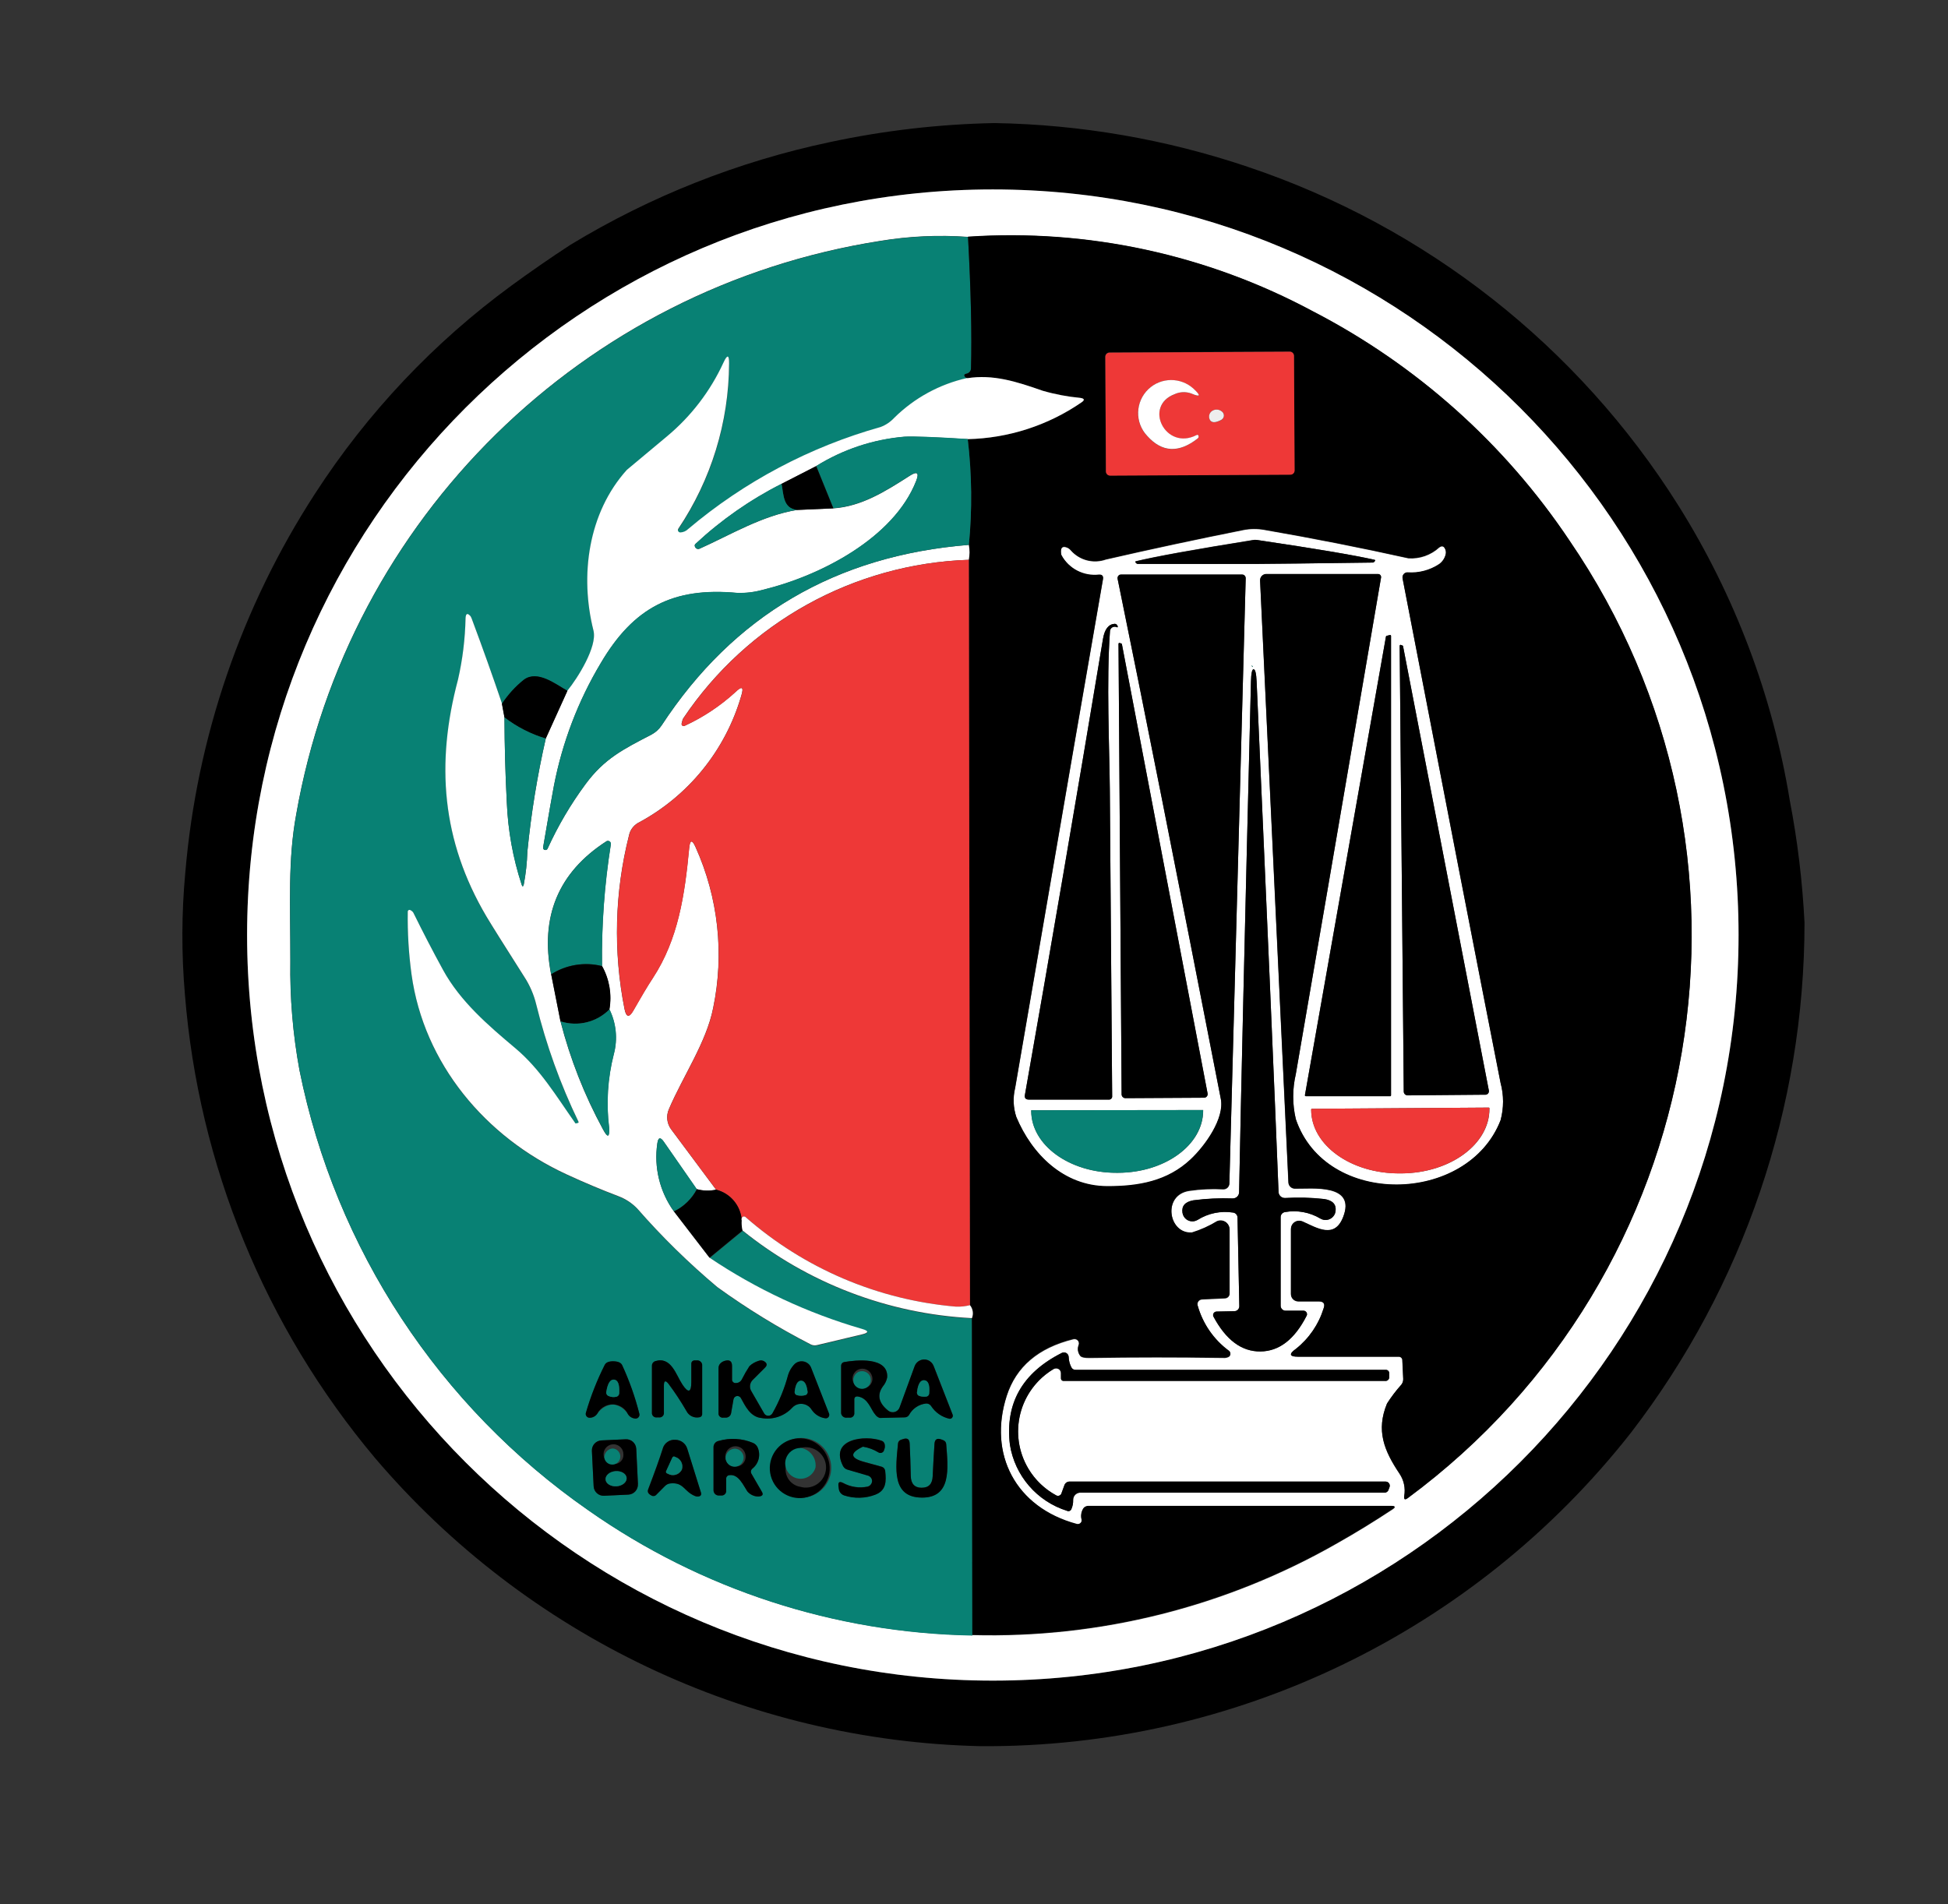
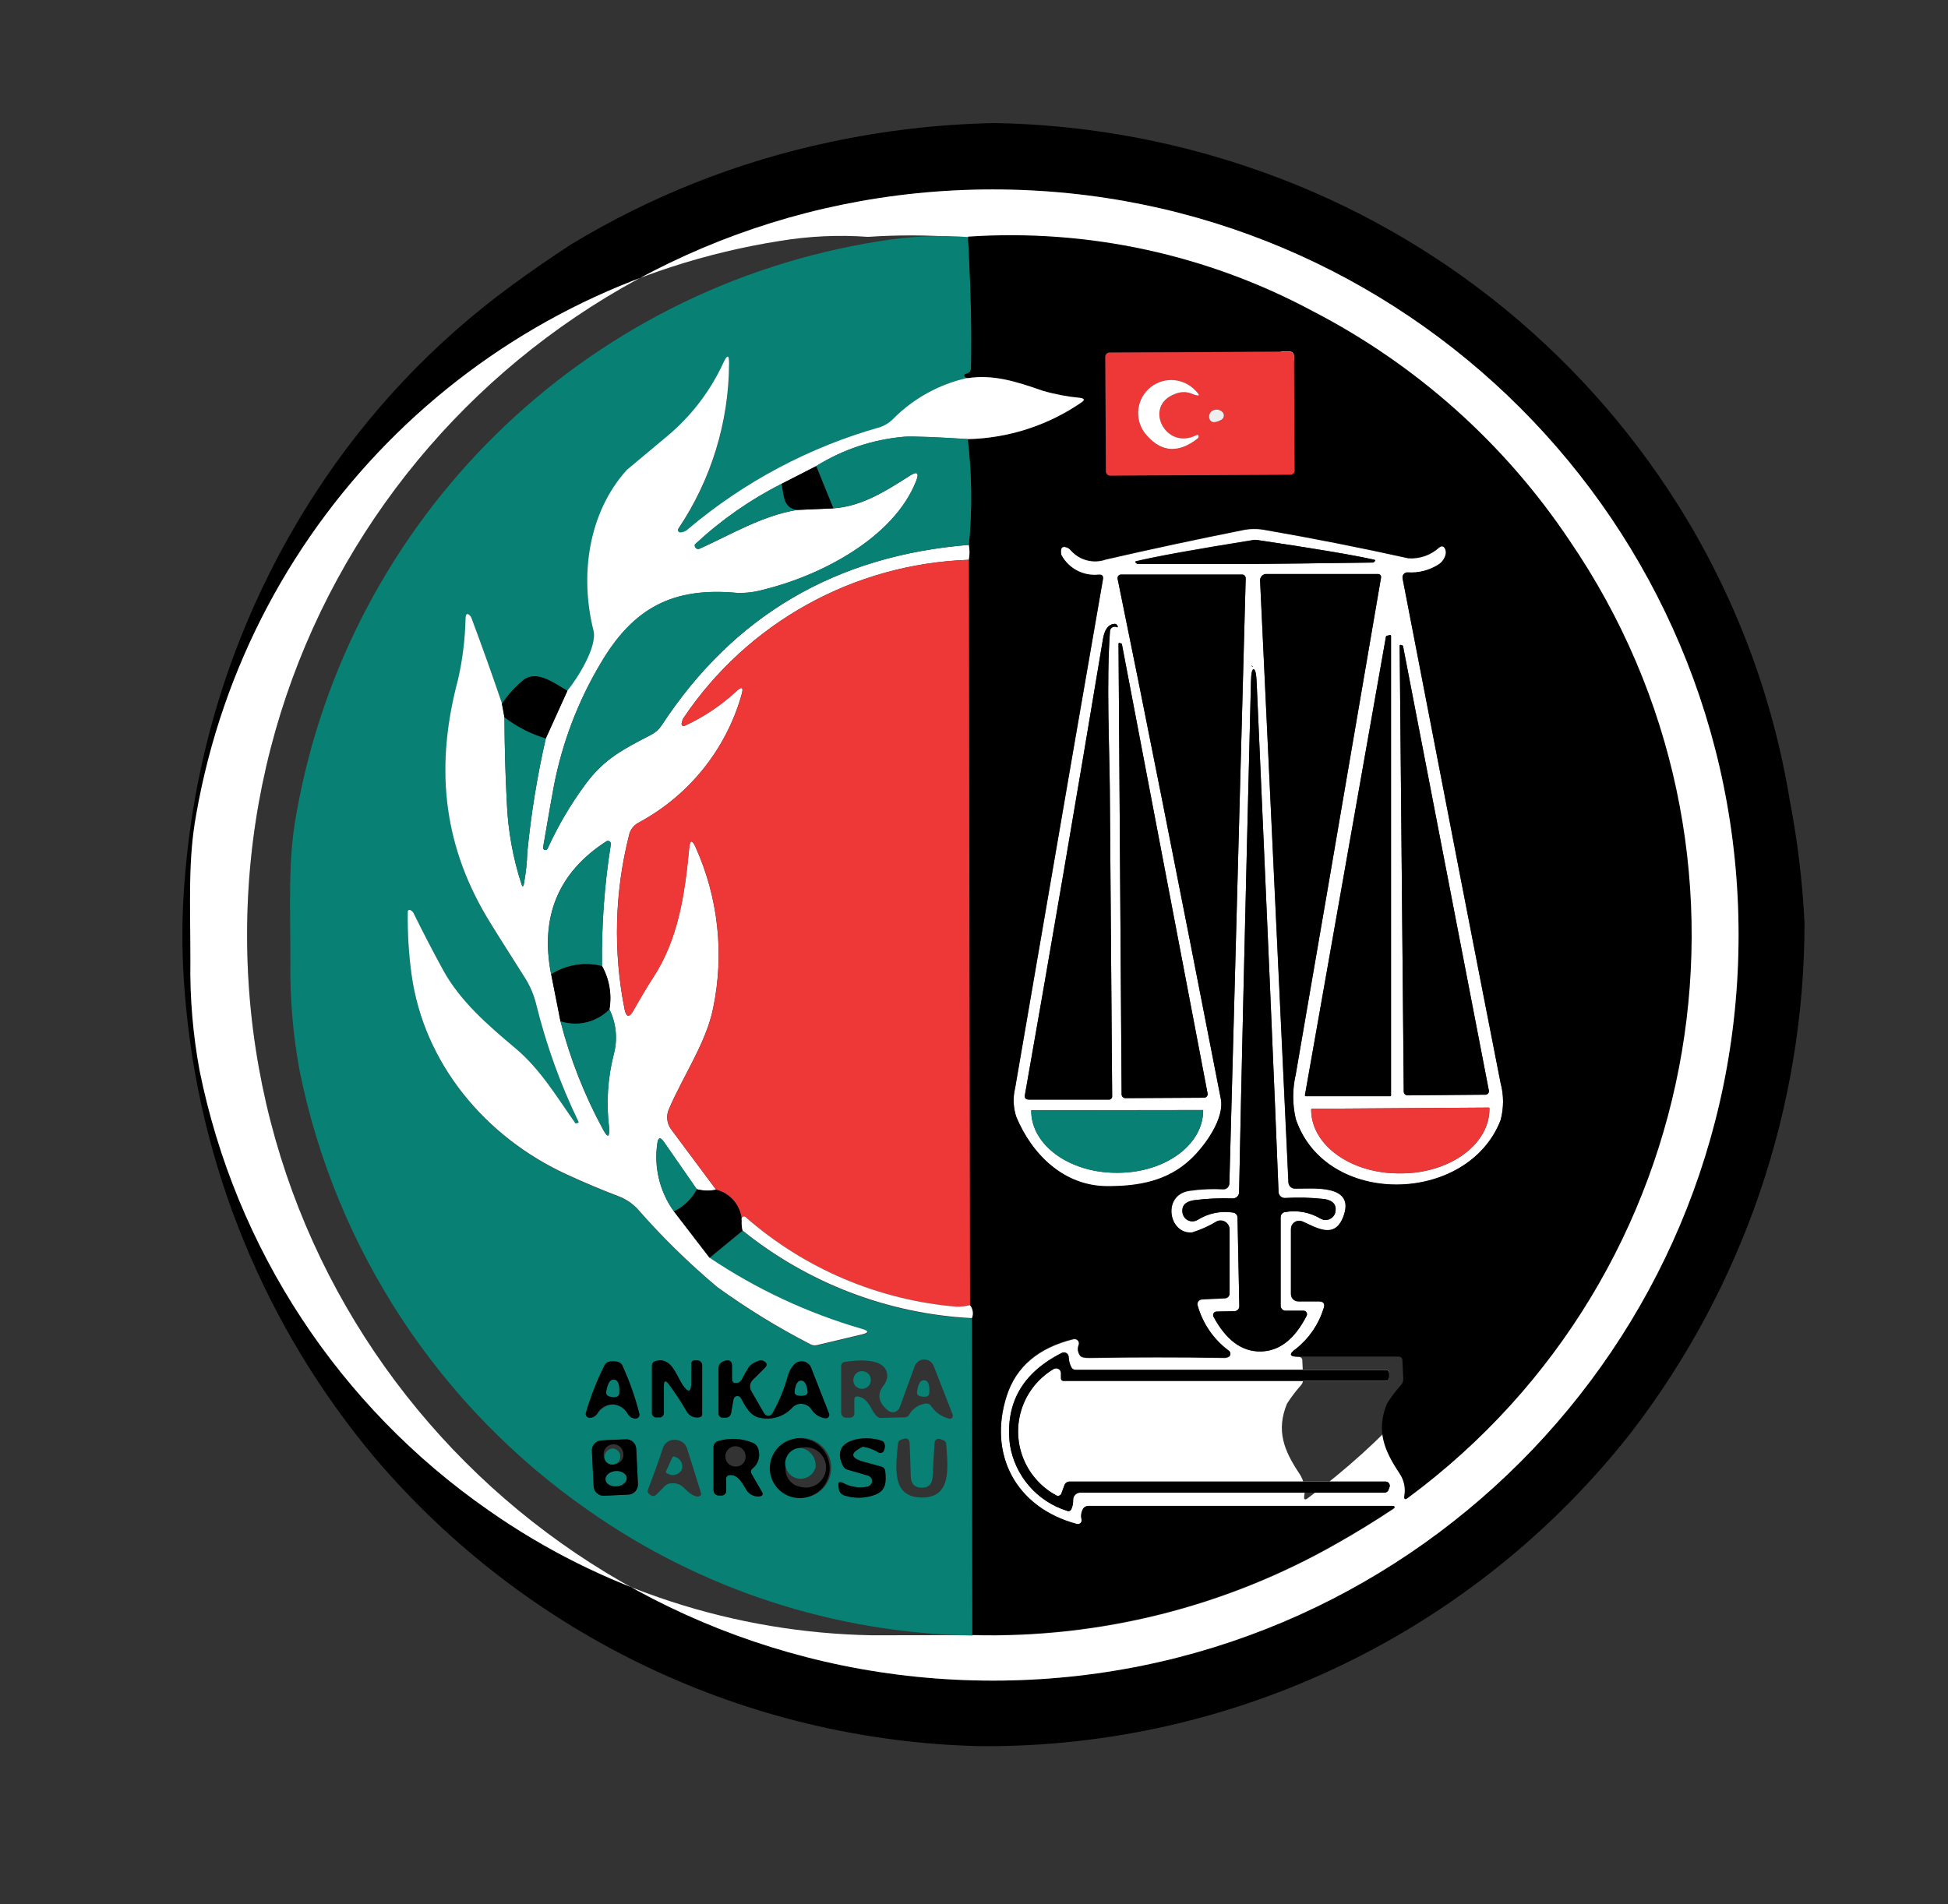
<svg xmlns="http://www.w3.org/2000/svg" id="Layer_1" data-name="Layer 1" width="358" height="350" viewBox="0 0 358 350">
  <rect x="0" y="0" width="358" height="350" fill="#333333" stroke="none" />
  <defs>
    <clipPath id="clippath">
      <rect x="33.51" y="22.62" width="298.11" height="298.38" fill="none" />
    </clipPath>
  </defs>
  <g clip-path="url(#clippath)">
    <g id="Group_4416" data-name="Group 4416">
      <path id="Path_101663" data-name="Path 101663" d="M229.29,30.66c32.79,10.99,60.76,32.99,79.16,62.26,10.36,16.52,17.32,34.94,20.47,54.19,1.43,7.42,2.33,14.93,2.71,22.48,0,33.91-11.21,66.86-31.88,93.74-28.78,36.68-72.92,57.96-119.54,57.64-42.95-.98-83.44-20.25-111.29-52.97-20.23-24.09-32.44-53.89-34.94-85.25-.64-7.46-.62-14.96.08-22.42,2.11-24.82,10.3-48.73,23.86-69.63,9.6-14.83,21.83-27.78,36.08-38.21,3.53-2.58,7.15-5.09,10.86-7.51,14.71-8.93,30.82-15.3,47.66-18.86,9.95-2.13,20.08-3.3,30.25-3.5,15.83.27,31.53,2.98,46.53,8.04M319.51,171.87c0-75.69-61.36-137.05-137.05-137.05-75.69,0-137.05,61.36-137.05,137.05s61.36,137.05,137.05,137.05h0c75.69,0,137.05-61.36,137.05-137.05" />
-       <path id="Path_101664" data-name="Path 101664" d="M319.51,171.87c0,75.69-61.36,137.05-137.05,137.05S45.41,247.56,45.41,171.87c0-75.69,61.36-137.05,137.05-137.05t0,0c75.69,0,137.05,61.36,137.05,137.05M178.69,300.56c23.5.63,46.72-5.22,67.12-16.9,3.4-1.92,6.77-3.99,10.13-6.21.57-.38.51-.57-.18-.57h-55.73c-.42-.02-.81.22-1,.6-.31.57-.4,1.24-.24,1.88.09.38-.15.76-.53.85-.11.03-.23.02-.35,0-11.26-3.03-16.34-12.85-12.89-23.59,1.72-5.36,5.8-8.84,12.24-10.43.45-.11.91.16,1.02.61.04.15.03.31-.01.46-.29.68-.18,1.46.29,2.03.22.24.76.36,1.62.35,8.23-.13,16.45-.13,24.66-.01.35.03.7-.04,1.01-.21.29-.2.37-.6.17-.89-.04-.06-.09-.11-.15-.15-2.8-2.07-4.82-5.01-5.76-8.36-.14-.46.11-.95.58-1.1.07-.02.14-.03.21-.04l4.24-.2c.47-.02.84-.41.84-.88v-11.74c0-.92-.74-1.66-1.66-1.66-.22,0-.44.05-.64.13-1.45.88-3,1.58-4.61,2.08-4.32.33-5.54-6.95-.48-7.69,2.05-.3,4.12-.39,6.19-.28.6.04,1.12-.42,1.15-1.02,0,0,0,0,0,0v-.04l3-111.24c0-.36-.28-.66-.64-.67h-22.25c-.35,0-.65.28-.65.63,0,0,0,0,0,.01,0,.05,0,.09.01.14,4.6,22.43,10.93,54.3,18.97,95.61.7,3.59-2.87,8.6-5.56,11.12-4.27,3.99-9.55,4.95-15.38,4.93-7.92-.04-13.77-5.84-16.65-12.74-.57-1.73-.64-3.58-.21-5.35,9.14-53.16,14.52-84.32,16.14-93.51.1-.56-.13-.83-.7-.81-2.81.33-5.54-1.07-6.9-3.55-.05-.1-.09-.21-.1-.33-.14-1.07.2-1.46,1-1.18.32.11.61.32.82.58,1.6,1.8,4.13,2.45,6.4,1.65,8.31-1.91,16.72-3.71,25.23-5.41,1.28-.26,2.61-.27,3.9-.04,8.94,1.55,17.76,3.29,26.46,5.22,2.08.15,4.14-.57,5.68-1.98.51-.37.88-.25,1.12.34.13.3.16.63.08.94-.17.73-.6,1.38-1.21,1.81-1.71,1.12-3.74,1.66-5.78,1.52-.5-.03-.93.36-.96.86,0,0,0,0,0,0,0,.07,0,.14.01.21,7.96,41.28,13.97,72.19,18.01,92.74.61,2.25.61,4.63,0,6.88-6.03,15.51-32.13,16.08-37.63-.21-.64-2.72-.64-5.56,0-8.29,2.79-16.11,8.02-46.54,15.67-91.3.05-.29-.15-.56-.44-.61,0,0,0,0,0,0-.03,0-.06,0-.09,0h-20.56c-.63,0-1.14.5-1.15,1.13h0v.06l5.2,110.63c.03.62.53,1.12,1.16,1.14,3.1.06,11.38-1,8.87,5.29-1.58,3.95-4.69,2.01-7.44.76-.75-.34-1.64-.01-1.99.74-.09.2-.14.41-.14.63v11.96c0,.75.61,1.35,1.36,1.35h3.74c.92,0,1.22.43.9,1.3-.91,2.93-2.68,5.52-5.08,7.43-1.35.96-1.21,1.44.45,1.44h18.37c.36-.05.69.2.74.56,0,.05,0,.09,0,.14l.16,3.37c.02.39-.11.78-.36,1.09-.97,1.08-1.84,2.23-2.62,3.45-2.03,4.95-.56,8.62,2.31,12.9.8,1.2,1.1,2.65.86,4.07-.1.67.13.8.67.39,55.62-41.13,68.74-118.88,29.7-175.98-11.9-17.81-28.13-32.3-47.15-42.14-19.42-10.44-41.39-15.2-63.4-13.72-5.38-.39-10.8-.14-16.12.74-54.64,8.57-97.79,50.95-107.33,105.43-1.54,8.36-1.07,16.32-1.07,26.92-.11,6.74.46,13.48,1.68,20.11,6.61,32.8,25.64,61.78,53.12,80.88,20.69,14.53,45.25,22.53,70.53,22.97M230.69,103.65c3.35-.01,10.54-.1,21.57-.25.08,0,.15-.01.21-.06.08-.07.16-.15.21-.24.07-.11.04-.18-.09-.21-3.64-.83-10.83-2.04-21.59-3.64-.12-.02-.24-.03-.36-.03-.12,0-.24.02-.35.03-10.74,1.72-17.92,3.02-21.54,3.9-.13.03-.16.1-.09.21.06.09.13.16.21.22.06.04.14.06.21.06,11.03.02,18.22.02,21.58,0M205.15,115.26c.3.11.36,0,.18-.33-.1-.17-.28-.27-.48-.27-1.13.08-1.84,1-2.14,2.78-4.9,29.44-9.68,57.39-14.35,83.83-.1.56.14.84.72.84h14.64c.32.05.62-.17.67-.49,0-.06,0-.12,0-.19-.17-21.74-.31-40.53-.43-56.35-.07-7.77-.64-19.87.03-29.09.04-.48.46-.84.94-.8.08,0,.16.02.24.05M255.47,201.5c.09,0,.17-.08.17-.17h0v-84.44c0-.09-.07-.17-.16-.17h-.04l-.6.15c-.07.01-.12.07-.13.13l-14.89,84.29c-.02.09.04.18.13.2,0,0,0,0,0,0h15.52ZM205.81,118.2c-.17-.05-.25.01-.25.19l.57,82.77c0,.38.31.7.7.7l14.46-.08c.36,0,.64-.3.64-.66,0-.04,0-.08-.01-.13l-15.74-82.59c0-.06-.04-.1-.1-.11l-.27-.09ZM257.48,118.56c-.16-.04-.25.02-.25.19l.75,81.9c0,.38.31.7.7.7l14.3-.12c.36,0,.65-.3.64-.66,0-.04,0-.08,0-.11l-15.77-81.68c0-.06-.04-.1-.1-.11l-.27-.1ZM230.08,122.46s.02.07.04.1c.06.06.09.06.09,0,0-.02,0-.04-.01-.06-.16-.26-.2-.28-.12-.04M231.64,248.41c3.44-.03,6.27-2.22,8.49-6.56.16-.32.03-.7-.28-.86-.09-.05-.19-.07-.29-.07h-3.29c-.5,0-.91-.41-.91-.91v-16.29c0-.46.34-.86.8-.93,2.25-.4,4.56.03,6.52,1.2.88.52,2.01.23,2.53-.64.13-.21.21-.45.24-.69.17-1.26-.51-2.01-2.06-2.26-2.4-.27-4.82-.33-7.23-.19-.63.02-1.17-.48-1.19-1.11,0,0,0,0,0,0h0c-.7-17.8-2.04-49.07-4.03-93.82-.07-1.5-.25-2.25-.55-2.25-.3,0-.46.75-.49,2.26-1.11,44.78-1.83,76.07-2.18,93.88,0,.64-.53,1.14-1.16,1.14,0,0,0,0,0,0h0c-2.42-.09-4.83.02-7.23.34-1.53.28-2.2,1.04-2.01,2.3.16,1.01,1.1,1.7,2.11,1.54.25-.04.48-.13.69-.26,1.93-1.21,4.24-1.68,6.49-1.34.46.06.81.45.82.92l.33,16.29c0,.5-.4.91-.9.92h0l-3.29.07c-.35,0-.63.3-.63.65,0,.1.03.2.08.29,2.3,4.29,5.17,6.42,8.62,6.38M273.6,203.59l-32.51.22c-.07,0-.12.06-.12.12v.09c.04,6.5,7.35,11.73,16.32,11.66h.3c8.96-.06,16.19-5.39,16.14-11.89v-.09c0-.07-.06-.12-.12-.12M221.1,204.04l-31.57.04s-.01,0-.01.01c0,0,0,0,0,0v.09c0,6.31,7.03,11.41,15.69,11.39h.26c8.65-.02,15.66-5.14,15.65-11.44v-.09s0-.01-.01-.01M195.08,274.51c-.13.36-.52.54-.88.41,0,0,0,0,0,0-.04-.02-.08-.03-.12-.06-6.48-3.53-8.87-11.65-5.34-18.13,1.14-2.09,2.82-3.84,4.87-5.07.42-.27.97-.15,1.24.27.09.14.14.31.14.48v.89c-.04.25.13.49.38.53.04,0,.09,0,.13,0h59.02c.38.06.73-.2.78-.58,0-.06.01-.13,0-.2v-.66c0-.33-.27-.6-.6-.6,0,0,0,0,0,0h-57.02c-.33.02-.64-.17-.79-.47-.3-.58-.47-1.23-.49-1.89-.02-.48-.43-.86-.91-.84-.13,0-.26.04-.37.1-7.25,3.66-10.43,9.28-9.52,16.86.91,5.71,4.98,10.42,10.49,12.15.28.15.63.04.78-.24.02-.04.03-.07.04-.11.22-.51.33-1.05.31-1.61-.04-.72.52-1.34,1.24-1.38,0,0,0,0,0,0h55.96c.34.02.66-.2.75-.53l.18-.48c.14-.39-.06-.82-.45-.97-.08-.03-.17-.04-.26-.05h-58.04c-.47-.03-.89.27-1.02.72l-.52,1.44Z" fill="#fff" />
+       <path id="Path_101664" data-name="Path 101664" d="M319.51,171.87c0,75.69-61.36,137.05-137.05,137.05S45.41,247.56,45.41,171.87c0-75.69,61.36-137.05,137.05-137.05t0,0c75.69,0,137.05,61.36,137.05,137.05M178.69,300.56c23.5.63,46.72-5.22,67.12-16.9,3.4-1.92,6.77-3.99,10.13-6.21.57-.38.51-.57-.18-.57h-55.73c-.42-.02-.81.22-1,.6-.31.57-.4,1.24-.24,1.88.09.38-.15.76-.53.85-.11.03-.23.02-.35,0-11.26-3.03-16.34-12.85-12.89-23.59,1.72-5.36,5.8-8.84,12.24-10.43.45-.11.91.16,1.02.61.04.15.03.31-.01.46-.29.68-.18,1.46.29,2.03.22.24.76.36,1.62.35,8.23-.13,16.45-.13,24.66-.01.35.03.7-.04,1.01-.21.29-.2.37-.6.17-.89-.04-.06-.09-.11-.15-.15-2.8-2.07-4.82-5.01-5.76-8.36-.14-.46.11-.95.58-1.1.07-.02.14-.03.21-.04l4.24-.2c.47-.02.84-.41.84-.88v-11.74c0-.92-.74-1.66-1.66-1.66-.22,0-.44.05-.64.13-1.45.88-3,1.58-4.61,2.08-4.32.33-5.54-6.95-.48-7.69,2.05-.3,4.12-.39,6.19-.28.6.04,1.12-.42,1.15-1.02,0,0,0,0,0,0v-.04l3-111.24c0-.36-.28-.66-.64-.67h-22.25c-.35,0-.65.28-.65.63,0,0,0,0,0,.01,0,.05,0,.09.01.14,4.6,22.43,10.93,54.3,18.97,95.61.7,3.59-2.87,8.6-5.56,11.12-4.27,3.99-9.55,4.95-15.38,4.93-7.92-.04-13.77-5.84-16.65-12.74-.57-1.73-.64-3.58-.21-5.35,9.14-53.16,14.52-84.32,16.14-93.51.1-.56-.13-.83-.7-.81-2.81.33-5.54-1.07-6.9-3.55-.05-.1-.09-.21-.1-.33-.14-1.07.2-1.46,1-1.18.32.11.61.32.82.58,1.6,1.8,4.13,2.45,6.4,1.65,8.31-1.91,16.72-3.71,25.23-5.41,1.28-.26,2.61-.27,3.9-.04,8.94,1.55,17.76,3.29,26.46,5.22,2.08.15,4.14-.57,5.68-1.98.51-.37.88-.25,1.12.34.13.3.16.63.08.94-.17.73-.6,1.38-1.21,1.81-1.71,1.12-3.74,1.66-5.78,1.52-.5-.03-.93.36-.96.86,0,0,0,0,0,0,0,.07,0,.14.01.21,7.96,41.28,13.97,72.19,18.01,92.74.61,2.25.61,4.63,0,6.88-6.03,15.51-32.13,16.08-37.63-.21-.64-2.72-.64-5.56,0-8.29,2.79-16.11,8.02-46.54,15.67-91.3.05-.29-.15-.56-.44-.61,0,0,0,0,0,0-.03,0-.06,0-.09,0h-20.56c-.63,0-1.14.5-1.15,1.13h0v.06l5.2,110.63c.03.62.53,1.12,1.16,1.14,3.1.06,11.38-1,8.87,5.29-1.58,3.95-4.69,2.01-7.44.76-.75-.34-1.64-.01-1.99.74-.09.2-.14.41-.14.63v11.96c0,.75.61,1.35,1.36,1.35h3.74c.92,0,1.22.43.9,1.3-.91,2.93-2.68,5.52-5.08,7.43-1.35.96-1.21,1.44.45,1.44c.36-.05.69.2.74.56,0,.05,0,.09,0,.14l.16,3.37c.02.39-.11.78-.36,1.09-.97,1.08-1.84,2.23-2.62,3.45-2.03,4.95-.56,8.62,2.31,12.9.8,1.2,1.1,2.65.86,4.07-.1.67.13.8.67.39,55.62-41.13,68.74-118.88,29.7-175.98-11.9-17.81-28.13-32.3-47.15-42.14-19.42-10.44-41.39-15.2-63.4-13.72-5.38-.39-10.8-.14-16.12.74-54.64,8.57-97.79,50.95-107.33,105.43-1.54,8.36-1.07,16.32-1.07,26.92-.11,6.74.46,13.48,1.68,20.11,6.61,32.8,25.64,61.78,53.12,80.88,20.69,14.53,45.25,22.53,70.53,22.97M230.69,103.65c3.35-.01,10.54-.1,21.57-.25.08,0,.15-.01.21-.06.08-.07.16-.15.21-.24.07-.11.04-.18-.09-.21-3.64-.83-10.83-2.04-21.59-3.64-.12-.02-.24-.03-.36-.03-.12,0-.24.02-.35.03-10.74,1.72-17.92,3.02-21.54,3.9-.13.03-.16.1-.09.21.06.09.13.16.21.22.06.04.14.06.21.06,11.03.02,18.22.02,21.58,0M205.15,115.26c.3.11.36,0,.18-.33-.1-.17-.28-.27-.48-.27-1.13.08-1.84,1-2.14,2.78-4.9,29.44-9.68,57.39-14.35,83.83-.1.56.14.84.72.84h14.64c.32.05.62-.17.67-.49,0-.06,0-.12,0-.19-.17-21.74-.31-40.53-.43-56.35-.07-7.77-.64-19.87.03-29.09.04-.48.46-.84.94-.8.08,0,.16.02.24.05M255.47,201.5c.09,0,.17-.08.17-.17h0v-84.44c0-.09-.07-.17-.16-.17h-.04l-.6.15c-.07.01-.12.07-.13.13l-14.89,84.29c-.02.09.04.18.13.2,0,0,0,0,0,0h15.52ZM205.81,118.2c-.17-.05-.25.01-.25.19l.57,82.77c0,.38.31.7.7.7l14.46-.08c.36,0,.64-.3.64-.66,0-.04,0-.08-.01-.13l-15.74-82.59c0-.06-.04-.1-.1-.11l-.27-.09ZM257.48,118.56c-.16-.04-.25.02-.25.19l.75,81.9c0,.38.31.7.7.7l14.3-.12c.36,0,.65-.3.64-.66,0-.04,0-.08,0-.11l-15.77-81.68c0-.06-.04-.1-.1-.11l-.27-.1ZM230.08,122.46s.02.07.04.1c.06.06.09.06.09,0,0-.02,0-.04-.01-.06-.16-.26-.2-.28-.12-.04M231.64,248.41c3.44-.03,6.27-2.22,8.49-6.56.16-.32.03-.7-.28-.86-.09-.05-.19-.07-.29-.07h-3.29c-.5,0-.91-.41-.91-.91v-16.29c0-.46.34-.86.8-.93,2.25-.4,4.56.03,6.52,1.2.88.52,2.01.23,2.53-.64.13-.21.21-.45.24-.69.17-1.26-.51-2.01-2.06-2.26-2.4-.27-4.82-.33-7.23-.19-.63.02-1.17-.48-1.19-1.11,0,0,0,0,0,0h0c-.7-17.8-2.04-49.07-4.03-93.82-.07-1.5-.25-2.25-.55-2.25-.3,0-.46.75-.49,2.26-1.11,44.78-1.83,76.07-2.18,93.88,0,.64-.53,1.14-1.16,1.14,0,0,0,0,0,0h0c-2.42-.09-4.83.02-7.23.34-1.53.28-2.2,1.04-2.01,2.3.16,1.01,1.1,1.7,2.11,1.54.25-.04.48-.13.69-.26,1.93-1.21,4.24-1.68,6.49-1.34.46.06.81.45.82.92l.33,16.29c0,.5-.4.91-.9.92h0l-3.29.07c-.35,0-.63.3-.63.65,0,.1.03.2.08.29,2.3,4.29,5.17,6.42,8.62,6.38M273.6,203.59l-32.51.22c-.07,0-.12.06-.12.12v.09c.04,6.5,7.35,11.73,16.32,11.66h.3c8.96-.06,16.19-5.39,16.14-11.89v-.09c0-.07-.06-.12-.12-.12M221.1,204.04l-31.57.04s-.01,0-.01.01c0,0,0,0,0,0v.09c0,6.31,7.03,11.41,15.69,11.39h.26c8.65-.02,15.66-5.14,15.65-11.44v-.09s0-.01-.01-.01M195.08,274.51c-.13.36-.52.54-.88.41,0,0,0,0,0,0-.04-.02-.08-.03-.12-.06-6.48-3.53-8.87-11.65-5.34-18.13,1.14-2.09,2.82-3.84,4.87-5.07.42-.27.97-.15,1.24.27.09.14.14.31.14.48v.89c-.04.25.13.49.38.53.04,0,.09,0,.13,0h59.02c.38.06.73-.2.78-.58,0-.06.01-.13,0-.2v-.66c0-.33-.27-.6-.6-.6,0,0,0,0,0,0h-57.02c-.33.02-.64-.17-.79-.47-.3-.58-.47-1.23-.49-1.89-.02-.48-.43-.86-.91-.84-.13,0-.26.04-.37.1-7.25,3.66-10.43,9.28-9.52,16.86.91,5.71,4.98,10.42,10.49,12.15.28.15.63.04.78-.24.02-.04.03-.07.04-.11.22-.51.33-1.05.31-1.61-.04-.72.52-1.34,1.24-1.38,0,0,0,0,0,0h55.96c.34.02.66-.2.75-.53l.18-.48c.14-.39-.06-.82-.45-.97-.08-.03-.17-.04-.26-.05h-58.04c-.47-.03-.89.27-1.02.72l-.52,1.44Z" fill="#fff" />
      <path id="Path_101665" data-name="Path 101665" d="M177.9,43.51c.54,9.98.72,18.04.55,24.2,0,.52-.31.86-.92,1.01-.33.09-.39.27-.19.54.11.13.25.23.42.27-5.06,1.13-9.7,3.66-13.39,7.3-.69.76-1.56,1.35-2.53,1.71-13,3.65-25.06,10.05-35.36,18.77-.39.39-.91.61-1.46.63-.24,0-.43-.19-.43-.42,0-.09.03-.19.09-.26,6.03-8.98,9.28-19.53,9.33-30.35.02-1.65-.32-1.72-1.02-.21-2.4,5.23-5.94,9.86-10.36,13.54-4.85,4.04-7.32,6.1-7.41,6.19-7.11,7.89-8.68,19.41-6.13,29.54.74,2.94-2.93,8.77-4.79,11.04-2.22-1.29-5.52-3.87-7.99-2.05-1.57,1.26-2.93,2.76-4.04,4.44-1.72-5.09-3.55-10.22-5.48-15.39-.07-.22-.17-.44-.28-.64-.57-.66-.88-.55-.93.33-.08,3.81-.54,7.59-1.39,11.31-4.1,15.4-3,29.58,5.24,43.55.91,1.53,3.21,5.21,6.93,11.05,1.03,1.57,1.78,3.31,2.22,5.14,1.83,7.41,4.42,14.61,7.74,21.49.07.13.03.21-.11.26l-.35.08s-.08,0-.1-.03c-3.57-5.06-6.48-9.98-11.06-13.82-4.96-4.17-10.09-8.59-13.25-14.35-1.89-3.47-3.72-6.99-5.47-10.54-.06-.11-.15-.2-.25-.28-.1-.08-.21-.15-.33-.2-.16-.07-.34,0-.41.16-.02.04-.02.08-.03.12-.07,3.85.16,7.71.69,11.53,2.26,16.45,13.63,29.93,28.54,36.79,3.27,1.5,6.45,2.84,9.53,4.01,1.29.49,2.46,1.25,3.41,2.25,4.53,5.18,9.45,10.01,14.72,14.44,5.44,3.94,11.16,7.45,17.13,10.52.36.19.77.24,1.16.15l8.31-1.98c1.26-.3,1.26-.63.02-.99-9.98-2.89-19.44-7.31-28.06-13.11l6.07-5c12,9.69,26.75,15.34,42.16,16.12l.07,58.27c-25.28-.45-49.84-8.45-70.53-22.97-27.47-19.1-46.5-48.08-53.12-80.88-1.23-6.63-1.79-13.37-1.69-20.11,0-10.6-.46-18.56,1.07-26.92,9.54-54.49,52.69-96.88,107.35-105.45,5.33-.88,10.74-1.13,16.12-.74M157.72,256.7c1.88.34,2.34,2.41,3.14,3.32.2.29.5.51.84.62l4.58-.11c.33,0,.63-.18.8-.46.63-1.15,1.77-1.92,3.06-2.08.38-.05.75.12.97.43.77,1.2,1.98,2.04,3.37,2.36.3.05.58-.15.64-.45.02-.1,0-.2-.03-.29l-3.5-8.97c-.37-.95-1.43-1.43-2.39-1.06,0,0,0,0-.01,0-.5.2-.9.6-1.08,1.1l-2.77,7.59c-.26.7-1.04,1.06-1.74.8-.14-.05-.26-.12-.37-.21-1.76-1.41-2.08-2.9-.97-4.45.4-.47.67-1.04.79-1.65.27-3.88-5.84-3.19-7.92-2.82-.31.06-.53.33-.54.64v8.52c-.07.51.28.98.79,1.06.09.01.18.01.27,0h.46c.43.06.84-.24.9-.68.01-.07.01-.15,0-.22v-2.39c0-.48.24-.68.72-.6M112.62,258.15c1.16.14,2.19.8,2.79,1.81.31.48.84.78,1.42.8.39,0,.7-.33.69-.72,0,0,0,0,0,0,0-.05,0-.1-.02-.15-.77-3.07-1.83-6.05-3.15-8.92-.22-.47-.75-.71-1.59-.73-.85-.02-1.38.21-1.62.67-1.42,2.83-2.58,5.78-3.46,8.81-.11.38.11.77.49.87.05.02.11.02.16.03.58,0,1.12-.27,1.44-.75.63-.98,1.69-1.61,2.85-1.71M122.86,254.37c1.19,1.59,2.28,3.25,3.28,4.97.43.89,1.4,1.38,2.37,1.19.33-.03.57-.31.54-.64,0,0,0,0,0,0v-8.78c.07-.5-.28-.96-.78-1.03-.09-.01-.18-.01-.26,0h-.37c-.32,0-.58.26-.58.58h0v3.36c0,1.95-.54,2.12-1.63.51-1.2-1.8-2.06-5.24-5.03-4.31-.35.12-.58.44-.58.81v8.6c-.06.45.25.86.7.92.08.01.16.01.23,0h.34c.44.07.85-.24.92-.68.01-.07.01-.15,0-.23v-4.94c0-.92.29-1.03.86-.31M134.79,257.22c.07-.4.44-.67.84-.6.22.04.41.17.52.36.76,1.36,1.71,3.48,3.78,3.67,2.06.37,4.17-.32,5.6-1.84.81-.94,2.23-1.04,3.17-.23.18.16.34.34.46.55.57.85,1.46,1.41,2.47,1.56.34.07.67-.14.74-.48,0,0,0,0,0,0,.03-.12.02-.25-.03-.36l-3.27-8.41c-.37-.97-1.46-1.45-2.42-1.07,0,0,0,0,0,0-.31.12-.58.32-.79.58-.45.51-.79,1.11-1,1.76-.66,2.48-1.63,4.87-2.9,7.11-.24.42-.77.57-1.19.33-.13-.08-.24-.19-.32-.32l-2.31-4.01c-.48-.71-.36-1.67.29-2.23l2.18-2.18c.43-.43.39-.81-.11-1.14-.32-.22-.72-.26-1.07-.11-.63.19-1.21.52-1.68.97-.5.76-.95,1.55-1.36,2.36-.11.23-.28.43-.49.57-.21.13-.44.19-.69.18-.35.01-.65-.26-.67-.62,0-.03,0-.07,0-.1v-2.41c0-.88-.42-1.2-1.27-.98-.3.08-.58.22-.81.43-.26.22-.41.55-.4.89v8.28c-.05.42.25.81.67.86.07,0,.14,0,.21,0h.46c.47,0,.88-.34.97-.81l.43-2.54ZM158.62,265.91c.99.16,1.94.51,2.79,1.03.32.21.75.13.97-.19.05-.07.08-.15.1-.24.05-.12.09-.25.12-.38.09-.7-.1-1.14-.58-1.32-3.02-1.11-9.68-.36-7.08,4.66.16.31.45.55.79.64,1.86.53,3.08.89,3.67,1.07.3.06.55.24.72.49.15.25.19.56.1.84-.11.36-.4.63-.76.73-1.55.33-3.16.08-4.55-.69-.64-.31-.91-.12-.82.58l.07.53c.07.56.46,1.03,1,1.2,1.85.6,3.85.55,5.67-.13,2.08-.78,2.06-2.44,1.85-4.37-.04-.37-.3-.68-.66-.78l-3.2-.88c-2.63-.71-2.69-1.65-.2-2.82M134.06,271.16c1.66-.25,2.54,1.85,3.29,2.99.44.51,1.06.84,1.73.92.19.03.39.02.58-.02.5-.1.63-.37.37-.81l-1.9-3.29c-.22-.31-.16-.74.13-.98,1.18-.92,1.58-2.53.98-3.9-.17-.38-.47-.68-.86-.84-2-.84-4.23-.96-6.31-.36-.58.11-.99.64-.94,1.23v7.86c0,.52.43.95.95.94h.54c.46,0,.83-.37.83-.83h0v-2.21c-.04-.35.21-.66.56-.69.01,0,.02,0,.04,0M148.4,275.18c2.97-.62,4.87-3.53,4.25-6.5-.62-2.97-3.53-4.87-6.5-4.25-2.97.62-4.87,3.53-4.25,6.5.01.05.02.1.03.16h0c.66,2.92,3.55,4.75,6.47,4.09,0,0,0,0,0,0M169.36,275.27c5.53.06,4.87-5.35,4.53-9.85-.02-.31-.22-.58-.52-.69l-.39-.15c-.77-.28-1.18,0-1.24.81-.12,1.78-.23,3.77-.33,5.95-.06,1.43-.74,2.14-2.04,2.12s-1.97-.74-2-2.17c-.05-2.19-.11-4.17-.2-5.95-.03-.82-.43-1.09-1.21-.83l-.39.13c-.3.1-.51.36-.54.67-.43,4.5-1.2,9.89,4.33,9.95M116.91,266.3c-.05-1.01-.91-1.79-1.91-1.74,0,0,0,0,0,0l-4.48.21c-1.01.05-1.79.91-1.74,1.92,0,0,0,0,0,.01l.32,6.5c.05,1.01.91,1.79,1.92,1.74,0,0,0,0,0,0l4.48-.21c1.01-.05,1.79-.91,1.74-1.92,0,0,0,0,0-.01l-.33-6.5ZM123.21,272.67c2.46-.25,2.47,1.5,4.52,2.32.18.08.37.11.56.09.48-.05.65-.31.51-.76l-2.52-8.05c-.3-.95-1.17-1.59-2.16-1.61-1.1-.1-2.1.62-2.36,1.7-.54,1.71-1.43,4.19-2.66,7.42-.17.46.03.83.6,1.11.29.18.66.12.89-.13l1.61-1.62c.27-.27.62-.44,1-.47" fill="#088174" />
      <path id="Path_101666" data-name="Path 101666" d="M178.69,300.56l-.07-58.27c.32-.8.18-1.71-.36-2.38l-.21-137.01c.18-.9.18-1.83.01-2.74.62-6.47.55-12.99-.21-19.44,7.48-.16,14.74-2.51,20.9-6.75.64-.43.58-.71-.18-.83-2.36-.22-4.69-.66-6.96-1.32-4.89-1.71-9.1-3.04-13.85-2.3-.16-.04-.31-.14-.42-.27-.2-.27-.14-.45.19-.54.52-.05.92-.49.92-1.01.17-6.15-.01-14.22-.55-24.2,22-1.48,43.97,3.28,63.4,13.72,19.02,9.84,35.24,24.33,47.14,42.13,39.04,57.1,25.92,134.85-29.69,175.98-.55.41-.77.28-.67-.39.25-1.42-.06-2.87-.86-4.07-2.87-4.28-4.35-7.95-2.31-12.9.78-1.22,1.65-2.37,2.62-3.45.25-.31.38-.69.36-1.09l-.16-3.37c.03-.36-.25-.67-.61-.7-.04,0-.09,0-.13,0h-18.37c-1.65,0-1.8-.48-.45-1.44,2.41-1.91,4.18-4.5,5.09-7.43.32-.87.02-1.3-.9-1.3h-3.74c-.75,0-1.35-.6-1.36-1.35v-11.96c0-.83.67-1.5,1.5-1.5.22,0,.43.05.63.13,2.75,1.25,5.86,3.19,7.44-.76,2.51-6.29-5.77-5.23-8.87-5.29-.62-.02-1.13-.51-1.16-1.13l-5.22-110.64c-.03-.63.46-1.16,1.08-1.19,0,0,0,0,0,0h20.61c.29,0,.53.24.54.53,0,.03,0,.06,0,.08-7.66,44.76-12.88,75.19-15.67,91.3-.64,2.72-.64,5.56,0,8.28,5.51,16.29,31.6,15.73,37.63.21.61-2.25.61-4.63,0-6.88-4.04-20.55-10.04-51.46-18.01-92.74-.09-.5.23-.97.72-1.07.07-.01.14-.02.21-.01,2.04.14,4.07-.39,5.78-1.52.61-.43,1.04-1.08,1.21-1.81.08-.31.05-.65-.08-.94-.24-.59-.61-.7-1.12-.34-1.54,1.41-3.6,2.12-5.68,1.98-8.71-1.93-17.53-3.67-26.46-5.22-1.29-.23-2.61-.21-3.9.04-8.51,1.7-16.92,3.5-25.23,5.41-2.27.8-4.8.15-6.4-1.65-.21-.27-.5-.47-.82-.58-.8-.29-1.13.11-1,1.18.02.11.05.22.1.33,1.37,2.47,4.09,3.86,6.9,3.53.57-.02.8.25.7.81-1.62,9.18-7.01,40.35-16.14,93.51-.43,1.77-.35,3.63.22,5.35,2.88,6.9,8.73,12.7,16.65,12.74,5.83.03,11.12-.93,15.38-4.93,2.68-2.51,6.25-7.52,5.56-11.11-8.05-41.31-14.37-73.18-18.97-95.61-.07-.35.15-.7.51-.77.04,0,.09-.01.14-.01h22.23c.37,0,.66.3.66.66h0s-3,111.25-3,111.25c-.02.6-.52,1.07-1.12,1.06h-.04c-2.07-.11-4.14-.02-6.19.28-5.06.74-3.84,8.02.48,7.69,1.62-.5,3.17-1.2,4.61-2.08.85-.35,1.82.04,2.17.89.08.2.13.42.13.64v11.74c0,.47-.37.86-.84.88l-4.24.2c-.48.02-.86.43-.84.91,0,.07.02.14.04.21.94,3.35,2.96,6.29,5.76,8.35.28.21.34.62.13.9-.04.06-.09.11-.15.15-.31.17-.66.25-1.01.21-8.22-.12-16.44-.12-24.66.01-.86,0-1.4-.11-1.62-.35-.47-.57-.59-1.35-.29-2.03.14-.44-.1-.92-.55-1.06-.15-.05-.31-.05-.46-.01-6.44,1.59-10.51,5.07-12.24,10.43-3.45,10.73,1.63,20.56,12.89,23.59.38.1.77-.12.87-.49.03-.11.03-.23,0-.35-.16-.63-.08-1.3.24-1.87.19-.38.58-.61,1-.6h55.73c.69,0,.75.19.18.57-3.35,2.23-6.73,4.3-10.13,6.21-20.4,11.68-43.62,17.53-67.12,16.9M237.79,65.37c0-.42-.35-.76-.77-.76l-33.14.17c-.42,0-.76.35-.76.77h0s.11,21.08.11,21.08c0,.42.35.76.77.76l33.14-.17c.42,0,.76-.35.76-.77l-.11-21.08Z" />
      <path id="Path_101667" data-name="Path 101667" d="M237.92,86.49c0,.42-.34.76-.76.77,0,0,0,0,0,0l-33.14.17c-.42,0-.76-.34-.77-.76l-.11-21.08c0-.42.34-.76.76-.77h0l33.14-.17c.42,0,.76.34.77.76l.11,21.08ZM215.89,72.44c.95-.43,2.03-.47,3.01-.11,1.7.73,1.85.44.45-.86-2.47-2.27-6.32-2.12-8.59.36-2.16,2.35-2.14,5.98.06,8.3,2.71,3.05,5.8,3.21,9.27.48.13-.09.2-.24.18-.39-.03-.28-.17-.35-.42-.21-5.66,2.9-9.82-5.37-3.96-7.55M222.32,77.12c.3.64,1,.67,2.1.1.46-.23.64-.79.42-1.25-.07-.13-.17-.25-.29-.34-.46-.38-1.11-.45-1.64-.18-.61.3-.87,1.04-.58,1.66" fill="#ee3837" />
      <path id="Path_101668" data-name="Path 101668" d="M177.75,69.52c4.75-.74,8.96.58,13.85,2.3,2.27.66,4.6,1.1,6.96,1.32.76.13.82.4.18.83-6.16,4.24-13.43,6.58-20.9,6.75-6.13-.38-10.01-.52-11.65-.43-5.75.49-11.3,2.34-16.2,5.39l-6.36,3.26c-5.76,2.92-11.08,6.63-15.81,11.04-.14.11-.19.3-.12.46.03.09.08.17.13.25.17.22.48.3.73.18,5.52-2.46,11.51-6.11,17.94-7.13l6.64-.29c5.18-.35,9.55-3.1,14.05-5.99,1.38-.88,1.77-.56,1.17.97-4.12,10.49-17.63,17.45-28.16,19.99-1.54.44-3.15.63-4.75.57-11.72-1.09-19.02,2.66-25.06,12.93-4.16,6.96-7.06,14.59-8.6,22.55-.28,1.43-.93,5.16-1.97,11.21-.03.12-.02.24.03.35.06.11.16.19.28.21.21.05.43-.06.51-.26,1.9-4.18,4.23-8.14,6.96-11.83,3.46-4.71,6.99-6.45,12.09-9.1.77-.4,1.42-.99,1.9-1.71,13.2-20.16,32.02-31.22,56.46-33.18.17.91.17,1.84-.01,2.74-21.15.71-40.68,11.55-52.47,29.13-.09.14-.15.29-.18.45-.03.13-.07.29-.12.48-.07.2.04.42.24.48.1.03.21.03.3-.02,3.41-1.57,6.55-3.66,9.32-6.19,1.24-1.2,1.6-.97,1.09.67-2.91,10.05-9.78,18.49-19.02,23.39-.83.5-1.42,1.32-1.61,2.27-2.64,10.44-2.92,21.35-.82,31.91.31,1.55.86,1.63,1.64.26,1.44-2.55,2.63-4.54,3.56-5.95,4.68-7.14,5.86-15.28,6.68-23.87.14-1.57.54-1.63,1.18-.19,4.17,9.26,5.3,19.61,3.23,29.56-1.25,6.33-5.53,12.49-8.15,18.63-.52,1.22-.36,2.62.43,3.68l8.25,11.08c-1.17.26-2.39.23-3.55-.09l-6.04-8.7c-.64-.93-1.04-.83-1.2.29-.65,4.41.45,8.9,3.05,12.51l6.53,8.49c8.62,5.8,18.09,10.22,28.07,13.11,1.24.36,1.23.69-.02.99l-8.31,1.98c-.39.09-.8.04-1.16-.15-5.97-3.07-11.7-6.59-17.13-10.52-5.27-4.43-10.19-9.25-14.72-14.44-.96-.99-2.12-1.76-3.41-2.25-3.08-1.17-6.26-2.5-9.53-4.01-14.91-6.85-26.28-20.35-28.54-36.79-.52-3.82-.75-7.67-.69-11.53,0-.17.15-.31.32-.31h0s.08,0,.12.03c.12.05.23.12.33.2.1.08.18.17.25.28,1.75,3.55,3.57,7.07,5.47,10.54,3.15,5.76,8.28,10.18,13.25,14.35,4.58,3.84,7.5,8.76,11.06,13.82.02.03.06.04.1.03l.35-.08c.14-.04.18-.12.11-.26-3.32-6.88-5.91-14.08-7.74-21.49-.44-1.83-1.19-3.57-2.22-5.14-3.71-5.84-6.02-9.52-6.93-11.05-8.25-13.97-9.34-28.15-5.24-43.55.85-3.71,1.31-7.5,1.39-11.31.05-.88.36-.99.93-.33.12.2.21.42.28.64,1.93,5.17,3.76,10.3,5.48,15.38l.46,2.5c.02,5.26.16,10.47.43,15.63.21,5.15,1.12,10.25,2.73,15.15.14.43.27.42.39-.01.38-1.99.6-4.01.66-6.03.69-7.01,1.82-13.96,3.39-20.83l3.97-8.77c1.86-2.27,5.53-8.09,4.79-11.04-2.55-10.13-.98-21.65,6.13-29.54.09-.09,2.56-2.15,7.41-6.19,4.42-3.69,7.96-8.32,10.36-13.56.7-1.5,1.04-1.43,1.02.21-.05,10.81-3.3,21.37-9.33,30.35-.14.19-.09.46.1.6,0,0,.01,0,.02.01.07.05.15.07.23.08.55-.02,1.07-.24,1.46-.63,10.31-8.71,22.37-15.1,35.36-18.75.97-.36,1.83-.95,2.53-1.71,3.69-3.64,8.33-6.17,13.39-7.3M101.29,179.09l1.71,8.65c1.78,6.91,4.4,13.58,7.81,19.85.86,1.62,1.23,1.51,1.12-.31-.56-4.52-.27-9.1.86-13.51.74-2.76.45-5.69-.81-8.25.47-2.72,0-5.52-1.35-7.94-.1-7.49.44-14.98,1.62-22.38.05-.3-.15-.58-.45-.63-.13-.02-.27,0-.38.08-8.83,5.71-12.21,13.85-10.15,24.43" fill="#fff" />
      <path id="Path_101669" data-name="Path 101669" d="M215.9,72.44c-5.86,2.18-1.7,10.44,3.96,7.55.25-.13.39-.05.42.22.01.15-.05.3-.18.39-3.47,2.72-6.56,2.56-9.27-.48-2.31-2.44-2.2-6.29.23-8.6,2.32-2.2,5.95-2.22,8.3-.06,1.4,1.3,1.25,1.59-.45.86-.98-.35-2.05-.31-3,.11" fill="#fff" />
      <path id="Path_101670" data-name="Path 101670" d="M222.32,77.11c-.29-.62-.03-1.36.58-1.66.53-.27,1.18-.2,1.64.18.41.3.51.87.21,1.28,0,0,0,0,0,0-.09.12-.21.22-.34.29-1.1.57-1.8.54-2.1-.1" fill="#eee" />
      <path id="Path_101671" data-name="Path 101671" d="M177.85,80.71c.76,6.46.84,12.97.21,19.44-24.44,1.96-43.26,13.02-56.46,33.18-.48.72-1.13,1.31-1.9,1.71-5.1,2.65-8.63,4.4-12.09,9.1-2.73,3.69-5.06,7.66-6.96,11.83-.08.2-.3.31-.51.26-.12-.02-.23-.1-.28-.21-.05-.11-.07-.23-.03-.35,1.03-6.04,1.69-9.78,1.97-11.21,1.53-7.96,4.44-15.6,8.6-22.56,6.04-10.28,13.34-14.02,25.06-12.93,1.6.06,3.2-.14,4.75-.57,10.53-2.55,24.04-9.5,28.16-20,.6-1.53.21-1.85-1.17-.97-4.5,2.88-8.87,5.63-14.04,5.98l-3.15-7.76c4.9-3.05,10.45-4.9,16.19-5.39,1.64-.1,5.52.05,11.65.43" fill="#088174" />
      <path id="Path_101672" data-name="Path 101672" d="M149.99,85.68l3.15,7.76-6.64.29c-2.64-.25-2.47-2.85-2.87-4.79l6.36-3.26Z" />
      <path id="Path_101673" data-name="Path 101673" d="M143.63,88.93c.4,1.94.24,4.55,2.87,4.79-6.43,1.02-12.42,4.67-17.94,7.13-.25.12-.56.04-.73-.18-.06-.07-.1-.16-.13-.25-.06-.16-.01-.35.12-.46,4.73-4.4,10.05-8.12,15.81-11.04" fill="#088174" />
      <path id="Path_101674" data-name="Path 101674" d="M230.66,99.23c.12,0,.24.01.36.03,10.76,1.59,17.95,2.81,21.59,3.64.13.03.16.1.09.21-.06.09-.13.17-.21.24-.06.04-.14.06-.21.06-11.03.15-18.22.23-21.57.25-3.35.01-10.54.01-21.58,0-.08,0-.15-.01-.21-.06-.08-.06-.16-.13-.21-.21-.07-.11-.04-.18.09-.21,3.62-.88,10.8-2.17,21.54-3.9.11-.02.23-.03.35-.03" />
      <path id="Path_101675" data-name="Path 101675" d="M178.05,102.9l.21,137.01c-.83.21-1.68.3-2.54.27-14.33-1.22-27.89-6.99-38.7-16.47-.17-.16-.44-.14-.6.03-.02.03-.04.05-.06.08-.08.16-.1.34-.04.52-.18-2.71-2.08-5-4.71-5.66l-8.25-11.08c-.79-1.06-.95-2.47-.43-3.68,2.62-6.14,6.9-12.3,8.15-18.63,2.07-9.95.94-20.29-3.23-29.56-.64-1.44-1.03-1.37-1.18.19-.82,8.59-2,16.73-6.68,23.87-.93,1.41-2.11,3.4-3.56,5.95-.78,1.38-1.32,1.29-1.64-.26-2.1-10.57-1.82-21.47.82-31.91.19-.95.78-1.77,1.61-2.27,9.24-4.9,16.1-13.34,19.02-23.39.51-1.65.14-1.87-1.09-.67-2.77,2.53-5.91,4.61-9.32,6.18-.19.1-.42.03-.51-.16-.05-.09-.06-.2-.02-.3.05-.19.09-.36.12-.48.03-.16.09-.31.18-.45,11.8-17.57,31.32-28.41,52.47-29.13" fill="#ee3837" />
      <path id="Path_101676" data-name="Path 101676" d="M205.17,115.26c-.45-.17-.96.06-1.13.51-.03.08-.05.16-.05.24-.67,9.21-.1,21.32-.03,29.09.13,15.82.27,34.6.43,56.35.05.32-.17.62-.49.67-.06,0-.12,0-.19,0h-14.64c-.57,0-.81-.28-.72-.84,4.67-26.44,9.45-54.39,14.35-83.83.3-1.78,1.01-2.71,2.14-2.78.2,0,.38.1.48.27.18.33.12.44-.18.33" />
      <path id="Path_101677" data-name="Path 101677" d="M255.47,201.5h-15.48c-.09,0-.17-.07-.17-.16,0-.01,0-.03,0-.04l14.89-84.29c.01-.07.07-.12.13-.13l.6-.15c.09-.02.18.04.2.13,0,0,0,0,0,0,0,.01,0,.02,0,.04v84.44c0,.09-.07.17-.16.17Z" />
      <path id="Path_101678" data-name="Path 101678" d="M205.81,118.2l.27.09c.06.01.1.06.1.11l15.75,82.58c.07.36-.16.7-.52.78-.04,0-.08.01-.12.01l-14.46.08c-.38,0-.7-.31-.7-.7l-.57-82.76c0-.18.07-.24.25-.19" />
      <path id="Path_101679" data-name="Path 101679" d="M257.48,118.56l.27.1c.06.01.1.06.1.11l15.77,81.68c.07.36-.17.7-.53.76-.04,0-.07,0-.11,0l-14.3.12c-.38,0-.7-.31-.7-.7l-.75-81.9c0-.17.08-.24.25-.19" />
      <path id="Path_101680" data-name="Path 101680" d="M230.09,122.46c-.08-.23-.03-.22.12.04,0,.02.01.04.01.06,0,.06-.03.06-.09,0-.02-.03-.04-.06-.04-.1" fill="#088174" />
      <path id="Path_101681" data-name="Path 101681" d="M230.39,123.03c.3,0,.48.75.55,2.25,1.99,44.75,3.33,76.02,4.03,93.82.02.63.55,1.13,1.19,1.11,0,0,0,0,0,0h0c2.41-.14,4.83-.08,7.23.19,1.54.25,2.23,1,2.05,2.26-.14,1.01-1.07,1.71-2.07,1.58,0,0,0,0,0,0-.25-.03-.48-.12-.7-.24-1.96-1.17-4.28-1.6-6.52-1.2-.46.07-.8.47-.8.93v16.29c0,.5.41.91.91.91h3.3c.35,0,.64.29.64.64,0,.1-.02.2-.07.29-2.21,4.34-5.04,6.53-8.49,6.56s-6.32-2.1-8.62-6.39c-.17-.31-.05-.7.26-.87.09-.05.19-.07.29-.08l3.29-.07c.5,0,.9-.42.9-.92,0,0,0,0,0,0l-.33-16.29c0-.47-.36-.86-.82-.92-2.25-.35-4.56.12-6.49,1.33-.86.54-2,.29-2.54-.57-.14-.22-.23-.46-.27-.72-.19-1.26.48-2.02,2.01-2.3,2.4-.31,4.82-.43,7.23-.34.64,0,1.16-.5,1.17-1.14.34-17.81,1.07-49.1,2.18-93.88.04-1.5.2-2.26.49-2.26" />
      <path id="Path_101682" data-name="Path 101682" d="M104.28,126.98l-3.98,8.77c-2.75-.82-5.32-2.14-7.6-3.89l-.46-2.5c1.11-1.68,2.47-3.18,4.04-4.43,2.47-1.82,5.77.78,7.99,2.05" />
      <path id="Path_101683" data-name="Path 101683" d="M100.3,135.75c-1.57,6.86-2.7,13.82-3.39,20.83-.06,2.02-.28,4.04-.66,6.03-.12.43-.25.43-.39.01-1.6-4.89-2.51-9.98-2.72-15.12-.27-5.16-.41-10.37-.43-15.63,2.28,1.75,4.85,3.06,7.6,3.89" fill="#088174" />
      <path id="Path_101684" data-name="Path 101684" d="M110.66,177.58c-3.19-.82-6.58-.27-9.36,1.5-2.07-10.58,1.32-18.73,10.15-24.43.25-.16.58-.09.74.15,0,0,0,0,0,0,.07.12.1.25.08.39-1.17,7.4-1.72,14.88-1.62,22.37" fill="#088174" />
      <path id="Path_101685" data-name="Path 101685" d="M110.66,177.58c1.34,2.42,1.82,5.22,1.35,7.94-2.34,2.38-5.82,3.25-9,2.22l-1.71-8.65c2.78-1.77,6.17-2.31,9.36-1.5" />
      <path id="Path_101686" data-name="Path 101686" d="M112.01,185.52c1.26,2.56,1.55,5.49.81,8.25-1.13,4.41-1.42,8.99-.86,13.51.1,1.83-.27,1.93-1.12.31-3.41-6.27-6.03-12.94-7.81-19.85,3.18,1.02,6.66.16,9-2.22" fill="#088174" />
      <path id="Path_101687" data-name="Path 101687" d="M273.59,203.59c.07,0,.12.06.12.12v.09c.04,6.5-7.18,11.82-16.14,11.89h-.29c-8.97.06-16.28-5.15-16.32-11.66v-.1c0-.07.06-.12.12-.12l32.51-.22Z" fill="#ee3837" />
      <path id="Path_101688" data-name="Path 101688" d="M221.09,204.04s.01,0,.01.01h0v.09c0,6.3-7,11.42-15.65,11.44h-.25c-8.65.02-15.68-5.08-15.69-11.39v-.1s0-.01.01-.01l31.57-.04Z" fill="#088174" />
      <path id="Path_101689" data-name="Path 101689" d="M128.07,218.59c-.93,1.78-2.41,3.21-4.21,4.09-2.61-3.61-3.7-8.1-3.05-12.51.16-1.12.56-1.22,1.2-.29l6.06,8.71Z" fill="#088174" />
      <path id="Path_101690" data-name="Path 101690" d="M131.61,218.68c2.63.66,4.54,2.95,4.71,5.66-.05.61,0,1.23.15,1.83l-6.07,5-6.53-8.49c1.8-.88,3.28-2.31,4.21-4.09,1.16.32,2.38.35,3.55.09" />
      <path id="Path_101691" data-name="Path 101691" d="M178.26,239.91c.54.67.68,1.58.36,2.38-15.4-.79-30.16-6.43-42.16-16.12-.15-.6-.19-1.22-.15-1.83-.05-.17-.04-.36.04-.52.11-.21.37-.28.58-.17.03.02.06.04.08.06,10.81,9.48,24.37,15.25,38.7,16.47.85.03,1.71-.06,2.54-.27" fill="#fff" />
      <path id="Path_101692" data-name="Path 101692" d="M195.08,274.5l.53-1.44c.13-.45.55-.75,1.02-.72h58.04c.42,0,.75.34.75.76,0,.09-.02.17-.05.26l-.18.48c-.1.33-.41.55-.75.53h-55.9c-.73,0-1.31.59-1.32,1.31v.07c.02.55-.09,1.1-.31,1.61-.09.3-.41.48-.71.39-.04-.01-.08-.03-.11-.04-5.52-1.73-9.58-6.44-10.49-12.15-.91-7.58,2.27-13.2,9.52-16.86.43-.23.96-.07,1.18.36.06.12.1.25.1.38.02.66.19,1.3.49,1.89.14.3.45.49.79.47h57.02c.33,0,.6.26.61.59,0,0,0,0,0,0v.66c.05.38-.21.73-.59.78-.07,0-.13,0-.2,0h-59.02c-.25.03-.48-.14-.52-.4,0-.04,0-.09,0-.13v-.89c0-.5-.41-.9-.9-.89-.17,0-.34.05-.48.14-6.33,3.79-8.39,12-4.59,18.33,1.23,2.04,2.97,3.72,5.07,4.86.32.2.74.09.94-.23,0,0,0,0,0,0,.02-.04.04-.08.06-.12" />
-       <path id="Path_101693" data-name="Path 101693" d="M157,257.29v2.39c.06.43-.24.84-.68.9-.07.01-.15.01-.22,0h-.46c-.51.07-.98-.28-1.06-.79-.01-.09-.01-.18,0-.27v-8.51c0-.31.23-.58.54-.64,2.08-.37,8.18-1.07,7.92,2.82-.12.61-.39,1.18-.79,1.65-1.12,1.55-.79,3.03.97,4.45.58.47,1.43.38,1.89-.2,0,0,0,0,0,0,.09-.11.16-.24.21-.38l2.77-7.59c.35-.96,1.42-1.46,2.38-1.12.5.18.9.57,1.1,1.07l3.5,8.97c.11.28-.03.6-.31.71-.09.04-.19.05-.29.03-1.39-.31-2.6-1.16-3.37-2.36-.22-.31-.59-.48-.97-.43-1.3.16-2.44.93-3.06,2.08-.16.28-.47.46-.8.46l-4.58.11c-.34-.11-.64-.32-.84-.62-.81-.91-1.27-2.99-3.14-3.32-.48-.08-.72.12-.72.6M160.18,252.73c-.37-.93-1.43-1.39-2.36-1.02-.93.37-1.39,1.43-1.02,2.36.37.93,1.43,1.39,2.36,1.02.06-.02.12-.05.18-.08.86-.4,1.24-1.41.84-2.27,0,0,0,0,0,0M169.57,256.72c.19.02.37.02.56,0,.35,0,.63-.28.63-.63,0,0,0,0,0-.01.13-1.5-.16-2.29-.88-2.37s-1.17.64-1.36,2.14c-.07.34.14.68.48.76.18.06.37.1.56.11" />
      <path id="Path_101694" data-name="Path 101694" d="M112.76,250.22c.85.02,1.38.26,1.59.73,1.32,2.87,2.38,5.86,3.15,8.92.09.38-.14.76-.52.86,0,0,0,0,0,0-.05.01-.1.02-.15.02-.57-.01-1.11-.31-1.42-.8-.74-1.57-2.62-2.25-4.19-1.5-.63.3-1.14.79-1.46,1.4-.32.48-.86.76-1.44.75-.39-.02-.69-.35-.68-.74h0c0-.06.01-.11.03-.16.88-3.04,2.04-5.99,3.46-8.81.23-.46.77-.69,1.62-.67M112.53,256.79c.22.02.44.01.66-.03.36-.04.63-.35.62-.71.08-1.57-.24-2.39-.94-2.46s-1.18.67-1.43,2.21c-.09.35.11.71.45.82.2.09.42.15.64.17" />
      <path id="Path_101695" data-name="Path 101695" d="M122.87,254.37c-.57-.71-.86-.61-.86.31v4.94c.06.44-.25.85-.7.91-.07.01-.15,0-.23,0h-.34c-.45.07-.86-.24-.93-.69-.01-.08-.01-.15,0-.23v-8.6c0-.37.24-.69.58-.81,2.97-.93,3.83,2.51,5.03,4.31,1.09,1.62,1.63,1.45,1.63-.51v-3.36c0-.32.26-.58.58-.58h.37c.5-.08.97.27,1.04.77.01.09.01.18,0,.26v8.78c.03.33-.21.61-.54.64,0,0,0,0,0,0-.97.19-1.94-.3-2.37-1.19-1-1.72-2.09-3.38-3.28-4.97" />
      <path id="Path_101696" data-name="Path 101696" d="M134.8,257.22l-.45,2.55c-.08.47-.49.81-.97.81h-.46c-.42.06-.81-.23-.87-.65-.01-.07-.01-.14,0-.21v-8.28c0-.34.15-.66.4-.89.23-.21.51-.35.81-.43.85-.22,1.27.1,1.27.98v2.41c-.04.35.21.67.56.71.03,0,.07,0,.1,0,.24,0,.48-.05.69-.18.22-.14.39-.34.49-.57.41-.81.86-1.6,1.36-2.36.48-.45,1.05-.78,1.68-.97.35-.15.76-.1,1.07.11.5.33.54.71.11,1.13l-2.18,2.18c-.65.56-.78,1.52-.29,2.23l2.31,4.01c.25.42.78.56,1.2.31,0,0,0,0,0,0,.13-.08.24-.19.32-.32,1.27-2.24,2.24-4.62,2.9-7.11.21-.65.55-1.25,1-1.76.65-.81,1.83-.94,2.65-.29.26.21.46.48.57.79l3.29,8.41c.13.33-.04.7-.36.83-.11.04-.24.05-.36.03-1.01-.15-1.9-.71-2.47-1.56-.64-1.06-2.02-1.41-3.08-.78-.21.12-.39.28-.55.46-1.44,1.52-3.54,2.21-5.6,1.84-2.08-.19-3.02-2.31-3.78-3.67-.2-.35-.64-.48-.99-.28-.19.11-.33.3-.36.52M147.23,256.55c.23,0,.45-.02.67-.08.33-.05.56-.36.51-.69,0-.02,0-.04-.01-.06-.17-1.29-.56-1.93-1.18-1.93s-1,.65-1.17,1.94c-.08.33.12.66.46.74.02,0,.03,0,.05,0,.22.05.45.07.67.07" />
      <path id="Path_101697" data-name="Path 101697" d="M157.82,252.15c.84-.33,1.78.08,2.11.91s-.08,1.78-.91,2.11c-.77.31-1.65-.02-2.04-.75-.4-.86-.02-1.88.83-2.28,0,0,0,0,0,0" fill="#088174" />
      <path id="Path_101698" data-name="Path 101698" d="M112.86,253.59c.7.08,1.02.9.94,2.46,0,.36-.26.67-.62.71-.22.05-.44.06-.66.03-.22-.02-.44-.08-.64-.17-.34-.11-.54-.47-.45-.82.25-1.54.72-2.28,1.43-2.21" fill="#088174" />
      <path id="Path_101699" data-name="Path 101699" d="M147.22,253.79c.61,0,1.01.64,1.18,1.93.09.32-.1.65-.43.74-.02,0-.04.01-.07.01-.22.06-.45.08-.67.08-.23,0-.45-.02-.67-.07-.34-.05-.57-.37-.51-.7,0-.02,0-.03,0-.05.17-1.3.56-1.94,1.17-1.94" fill="#088174" />
      <path id="Path_101700" data-name="Path 101700" d="M169.89,253.71c.71.08,1.01.87.88,2.37,0,.35-.27.63-.61.64,0,0-.01,0-.02,0-.19.02-.37.02-.56,0-.19-.01-.38-.05-.56-.11-.34-.08-.56-.42-.48-.76.18-1.5.63-2.21,1.36-2.14" fill="#088174" />
      <path id="Path_101701" data-name="Path 101701" d="M158.62,265.91c-2.49,1.16-2.43,2.1.2,2.82l3.2.88c.36.1.62.41.66.78.2,1.93.21,3.59-1.85,4.37-1.82.69-3.82.73-5.67.13-.54-.17-.93-.64-1-1.2l-.07-.53c-.09-.7.18-.9.82-.58,1.38.77,3,1.01,4.55.69.36-.1.65-.37.76-.73.09-.28.05-.59-.1-.84-.17-.25-.42-.43-.72-.49-.6-.18-1.82-.54-3.67-1.07-.34-.1-.62-.33-.79-.64-2.59-5.02,4.07-5.77,7.08-4.66.48.18.67.62.58,1.31-.03.13-.07.26-.12.38-.08.38-.45.61-.83.53-.09-.02-.17-.05-.24-.1-.86-.52-1.81-.87-2.79-1.03" />
      <path id="Path_101702" data-name="Path 101702" d="M133.46,271.85v2.21c0,.46-.37.83-.83.83h-.54c-.52,0-.95-.42-.96-.94,0,0,0,0,0,0v-7.86c-.04-.59.36-1.12.94-1.23,2.08-.6,4.31-.48,6.31.36.38.16.69.46.86.84.6,1.37.2,2.97-.98,3.9-.29.24-.35.67-.13.98l1.9,3.29c.25.44.13.71-.37.81-.19.04-.39.05-.58.02-.67-.08-1.29-.41-1.73-.92-.75-1.13-1.63-3.23-3.29-2.99-.35.02-.62.31-.6.66,0,.01,0,.02,0,.04M137.03,267.8c.05-1.03-.74-1.91-1.77-1.96-1.03-.05-1.91.74-1.96,1.77s.74,1.91,1.77,1.96c.07,0,.14,0,.22,0,.97-.01,1.74-.8,1.74-1.77" />
      <path id="Path_101703" data-name="Path 101703" d="M148.4,275.18c-2.93.79-5.94-.94-6.74-3.87-.79-2.93.94-5.94,3.87-6.74s5.94.94,6.74,3.87c.01.05.03.1.04.15.74,2.9-1.01,5.84-3.9,6.58M147.09,273.3c1.97.56,4.02-.59,4.58-2.56.56-1.97-.59-4.02-2.56-4.58-1.97-.56-4.02.59-4.58,2.56-.09.31-.14.64-.14.97-.22,1.74.98,3.33,2.7,3.61Z" />
-       <path id="Path_101704" data-name="Path 101704" d="M169.37,273.47c1.3.01,1.98-.69,2.04-2.12.1-2.19.21-4.17.33-5.95.05-.82.46-1.09,1.24-.81l.39.15c.29.11.49.37.52.69.35,4.51,1.01,9.91-4.52,9.85s-4.76-5.44-4.33-9.95c.03-.31.24-.58.54-.67l.39-.13c.78-.26,1.18.02,1.21.83.09,1.78.16,3.77.2,5.95.04,1.44.7,2.16,2,2.17" />
      <path id="Path_101705" data-name="Path 101705" d="M117.23,272.8c.05,1.01-.72,1.87-1.73,1.93,0,0,0,0,0,0l-4.48.21c-1.01.05-1.87-.73-1.92-1.74h0s-.32-6.51-.32-6.51c-.05-1.01.73-1.87,1.74-1.92h0l4.48-.21c1.01-.05,1.87.72,1.93,1.73,0,0,0,0,0,0l.31,6.5ZM114.57,267.36c.03-1.01-.76-1.85-1.77-1.88-1.01-.03-1.85.76-1.88,1.77s.76,1.85,1.77,1.88c.13,0,.25,0,.38-.03.89-.08,1.56-.85,1.5-1.74M115.16,271.66c-.06-.77-.97-1.32-2.04-1.24s-1.89.77-1.83,1.54.97,1.32,2.04,1.24,1.89-.77,1.83-1.54" />
-       <path id="Path_101706" data-name="Path 101706" d="M122.22,273.14l-1.61,1.62c-.22.26-.6.31-.89.13-.57-.29-.77-.66-.6-1.11,1.24-3.24,2.12-5.71,2.66-7.42.25-1.07,1.26-1.8,2.36-1.7.99.01,1.86.66,2.16,1.61l2.51,8.05c.14.46-.03.71-.51.76-.19.02-.39-.01-.56-.09-2.05-.82-2.06-2.57-4.52-2.32-.38.03-.73.2-1,.47M123.6,267.89l-1.17,2.57c-.06.15,0,.32.15.38l.18.08c.85.5,1.94.23,2.47-.6l.11-.21c.29-.95-.23-1.95-1.17-2.26h0l-.18-.08c-.15-.06-.32,0-.38.15" />
      <path id="Path_101707" data-name="Path 101707" d="M112.56,266.25c.82.02,1.46.71,1.44,1.52-.02.82-.71,1.46-1.52,1.44-.7-.02-1.29-.53-1.41-1.22-.06-.89.61-1.67,1.5-1.74" fill="#088174" />
-       <path id="Path_101708" data-name="Path 101708" d="M135.08,266.28c.92.05,1.62.83,1.58,1.74-.05.92-.83,1.62-1.74,1.58-.84-.04-1.52-.71-1.58-1.55,0-.97.77-1.76,1.74-1.77" fill="#088174" />
      <path id="Path_101709" data-name="Path 101709" d="M149.87,269.75c-.43,1.51-2,2.38-3.5,1.96-1.51-.43-2.38-2-1.96-3.5.35-1.23,1.48-2.08,2.76-2.06,1.73.28,2.92,1.88,2.7,3.61" fill="#088174" />
      <path id="Path_101710" data-name="Path 101710" d="M123.58,267.89c.07-.14.24-.21.38-.15l.18.08c.94.31,1.46,1.31,1.18,2.26h0l-.11.21c-.53.83-1.62,1.09-2.47.6l-.18-.08c-.14-.07-.21-.24-.15-.38l1.16-2.54Z" fill="#088174" />
      <path id="Path_101711" data-name="Path 101711" d="M113.12,270.42c1.07-.08,1.98.47,2.04,1.24s-.76,1.46-1.83,1.54-1.98-.47-2.04-1.24.76-1.46,1.83-1.54" fill="#088174" />
    </g>
  </g>
</svg>